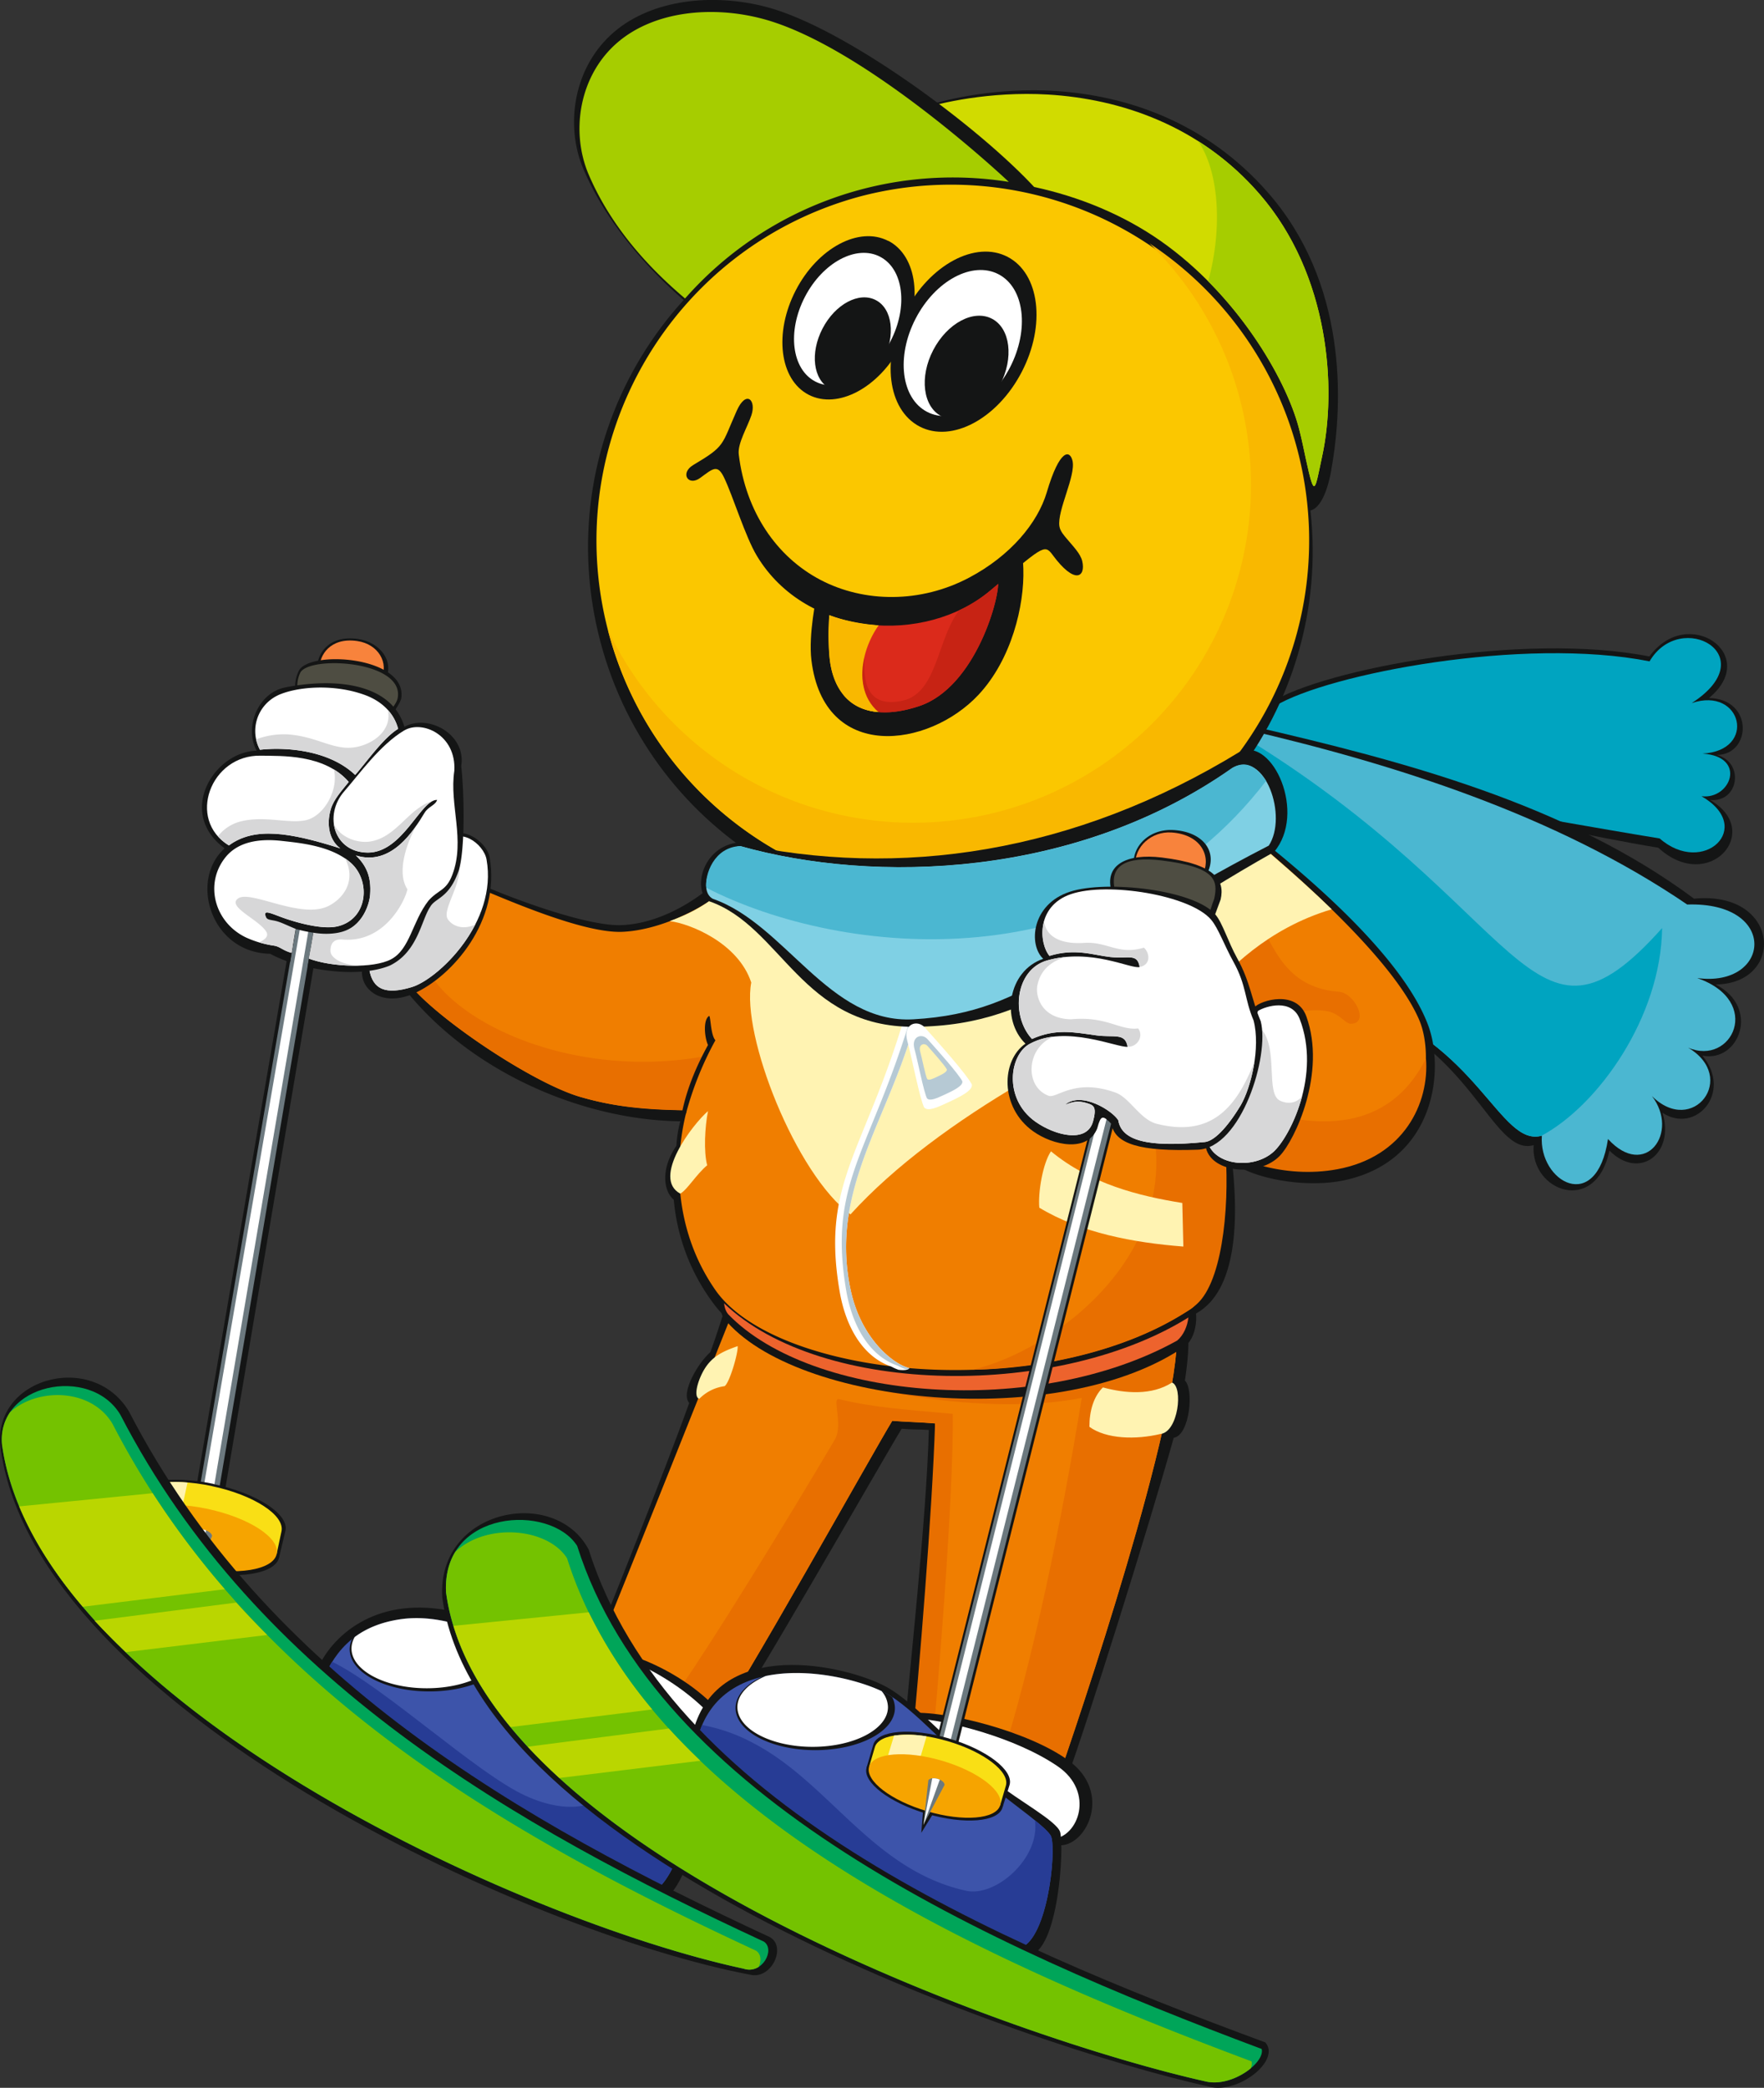
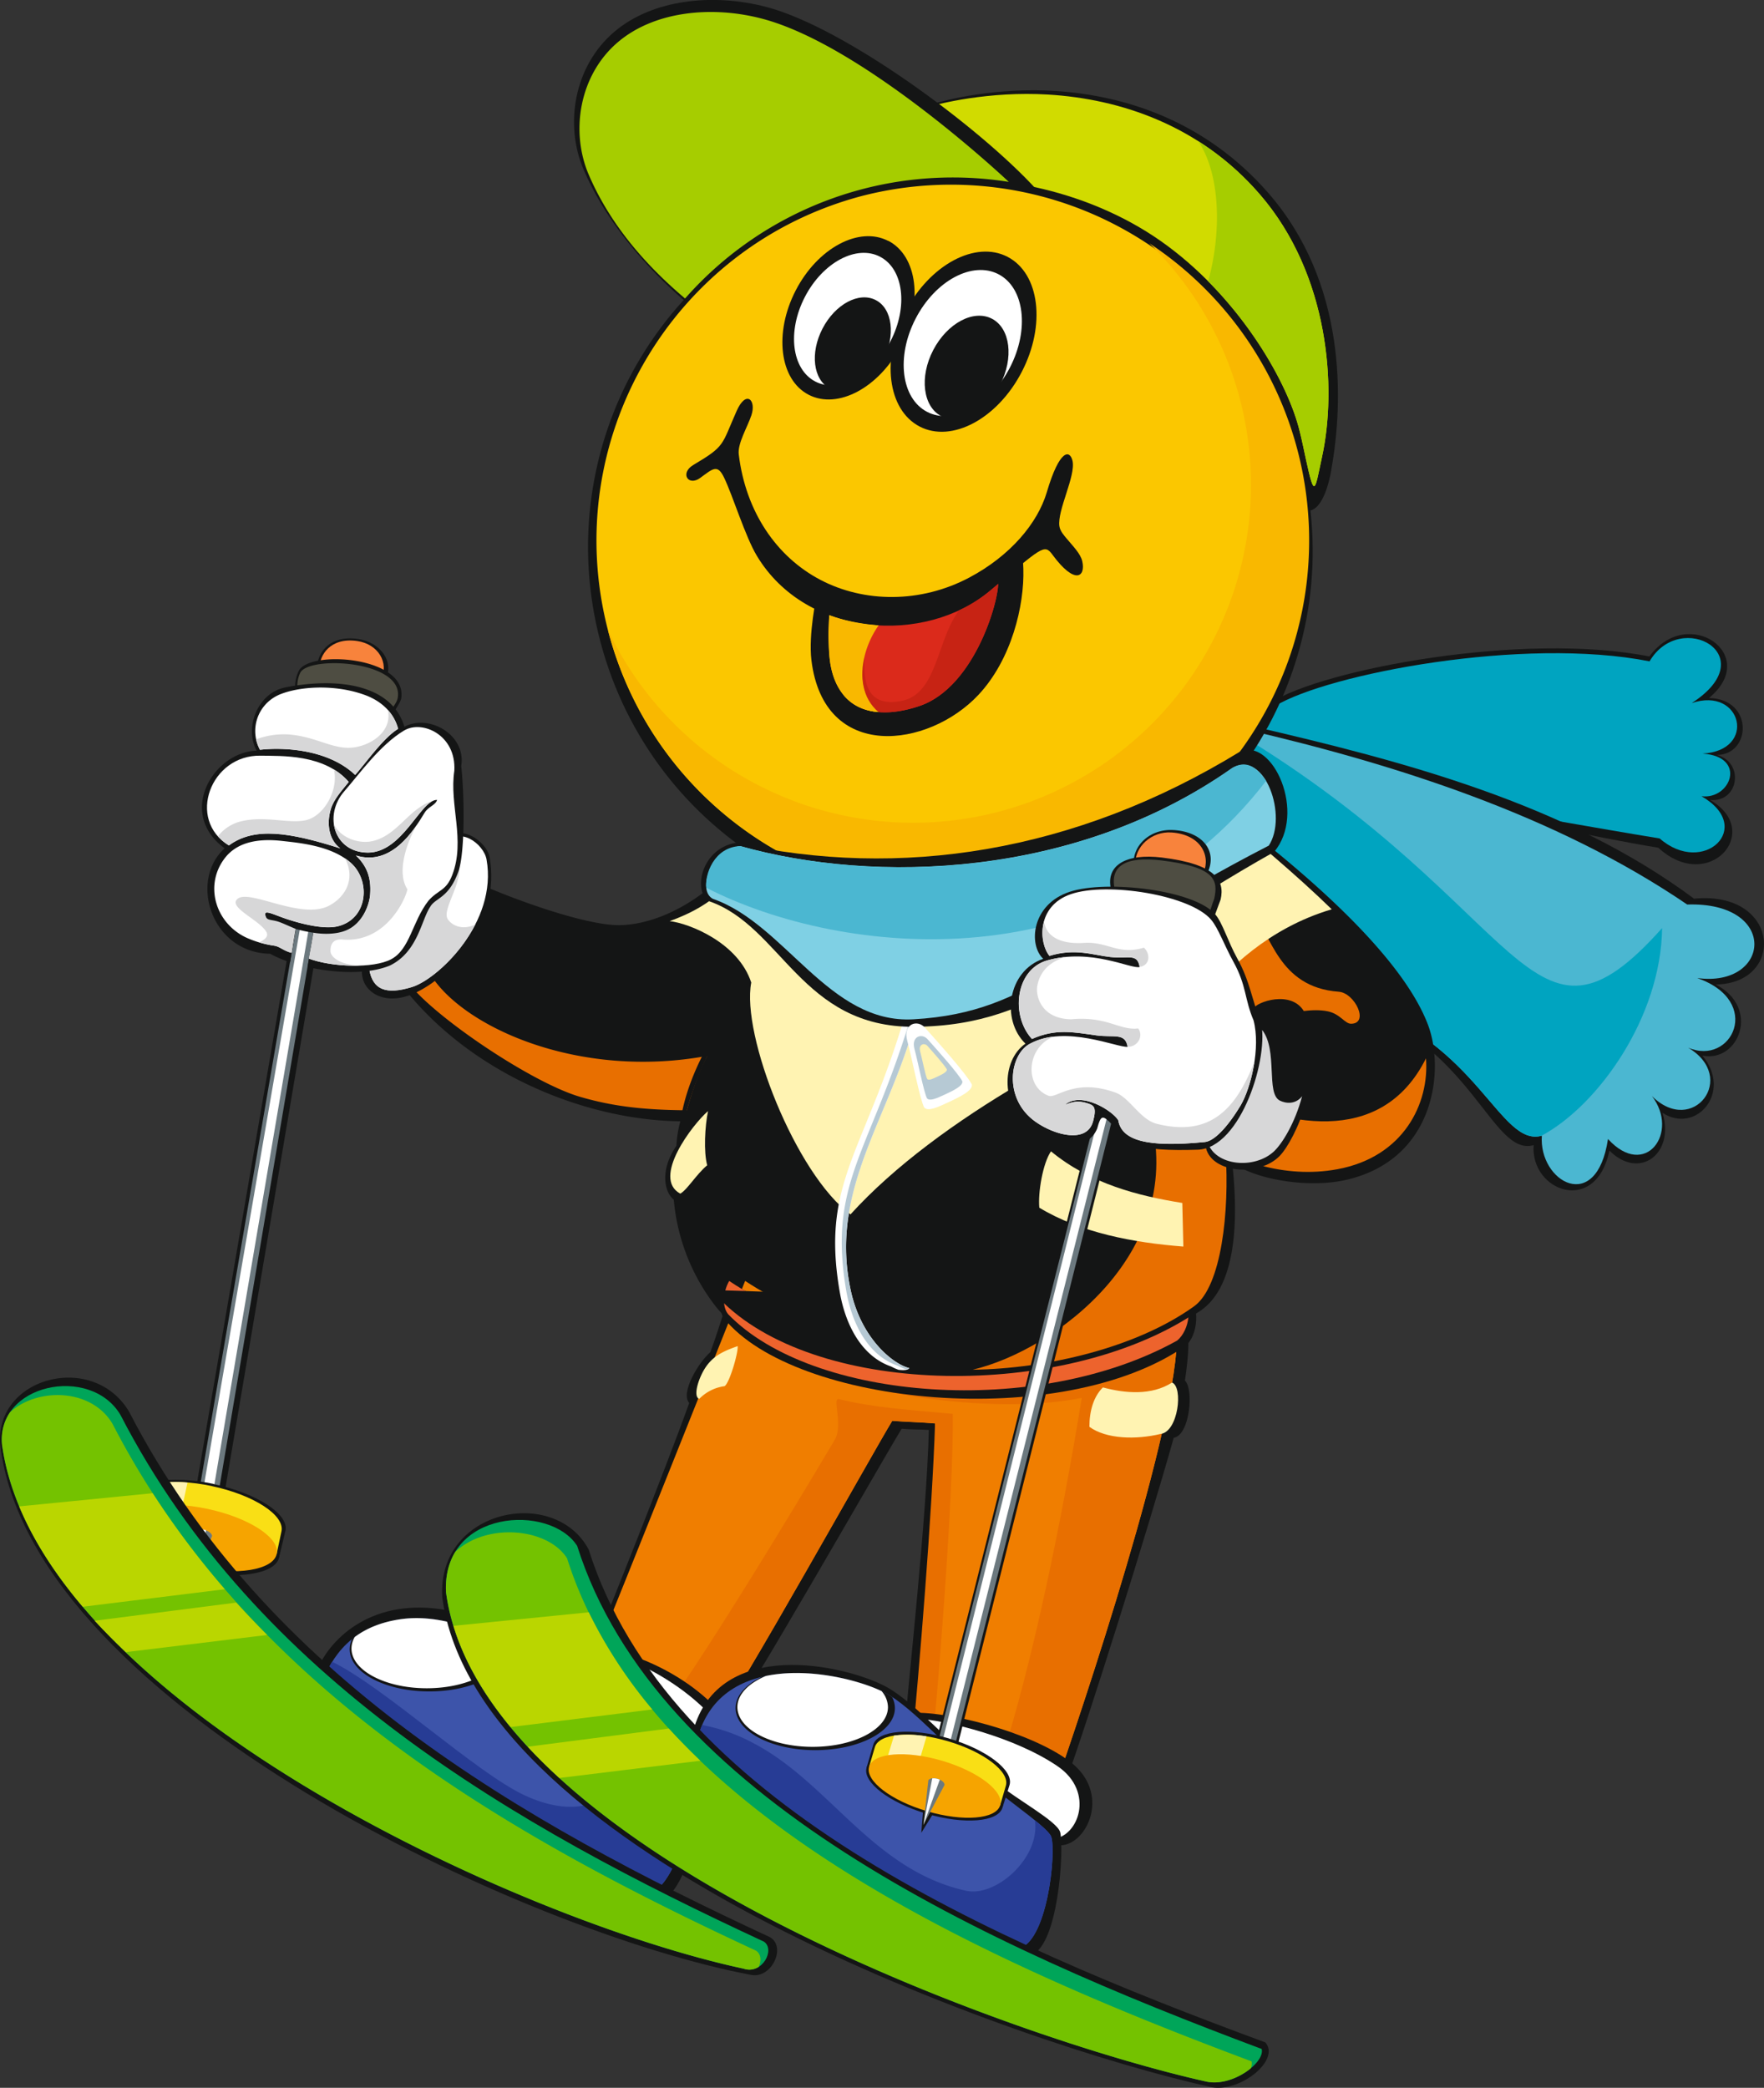
<svg xmlns="http://www.w3.org/2000/svg" id="Слой_1" data-name="Слой 1" viewBox="0 0 771.47 913.02">
  <rect x="0" y="0" width="771.47" height="913.02" fill="#333333" stroke="none" />
  <defs>
    <style>.cls-1{fill:#141515;}.cls-1,.cls-10,.cls-11,.cls-12,.cls-13,.cls-14,.cls-15,.cls-16,.cls-17,.cls-18,.cls-19,.cls-2,.cls-20,.cls-21,.cls-22,.cls-23,.cls-24,.cls-25,.cls-26,.cls-27,.cls-3,.cls-4,.cls-5,.cls-6,.cls-7,.cls-8,.cls-9{fill-rule:evenodd;}.cls-2{fill:#f8833c;}.cls-3{fill:#00a4c0;}.cls-4{fill:#4bb7d1;}.cls-5{fill:#d1db00;}.cls-6{fill:#a6cd00;}.cls-7{fill:#fbc700;}.cls-8{fill:#db2a1b;}.cls-9{fill:#fff;}.cls-10{fill:#f9b800;}.cls-11{fill:#c72314;}.cls-12{fill:#f07e00;}.cls-13{fill:#e86f00;}.cls-14{fill:#ed632d;}.cls-15{fill:#fff3b2;}.cls-16{fill:#d7d7d8;}.cls-17{fill:#6c797f;}.cls-18{fill:#f9df15;}.cls-19{fill:#f6a400;}.cls-20{fill:#3d54aa;}.cls-21{fill:#273c95;}.cls-22{fill:#b6c9d4;}.cls-23{fill:#7fd0e4;}.cls-24{fill:#4e4d42;}.cls-25{fill:#00a559;}.cls-26{fill:#74c200;}.cls-27{fill:#bad600;}</style>
  </defs>
  <title>маскот</title>
  <path class="cls-1" d="M90.75,660.71c18.83,4,32.86,13.07,31.33,20.33s-18,9.92-36.87,6-32.85-13.07-31.33-20.33,18-9.92,36.87-6" />
  <path class="cls-1" d="M138.81,291.68c-.19-4.78,4.14-14.23,17.91-12.23,9.23,1.35,16.52,9.8,11.38,19-8.61-4.4-20-6.55-29.29-6.73" />
  <path class="cls-2" d="M139.86,291.74c-.18-4.79,4.31-13.18,16.41-11.4,9.24,1.36,14,9.63,10.34,16.8-8.61-4.4-17.44-5.22-26.75-5.4" />
  <path class="cls-1" d="M129.13,301.74a15.85,15.85,0,0,1,1.46-8.2c4.27-9.48,47.95-6.54,44.87,12-.66,2.23-2.29,4.13-3.68,6.8-9.74-11.45-30.39-12.13-42.65-10.59" />
  <path class="cls-1" d="M137.75,734.8c.42-8.18,13.46-29.72,41.35-31.63,25-1.71,44.5,12.2,68.86,21.25,20.21,14.16,43.3,30.81,63.51,45-4.93,22.17-9.85,62.76-27.39,63.86C222.71,801.39,174.92,770,137.75,734.8" />
  <path class="cls-1" d="M322.47,556.94c-4.23,10.61-7.31,22.11-11.79,34.36-5.16,4.48-13.22,17.78-9.26,22.24-10.8,30.13-34.7,89.7-44.23,113.11,18.6,9.14,40.09,20.75,58.68,29.89,10-12.46,70.54-118.87,78.46-131.73,5.54.46,6,.19,11.89.52-1.05,39.71-8.56,105.43-11.52,141.29,24.79,4.5,46.69,7.9,71.47,12.4,9.16-24.92,36-110.51,47.15-150.25,7.17-1.21,8.8-21.57,4.89-25,1.68-11.23,2.4-20.81-.07-28.07-65.56,18.14-140.95,17.1-195.67-18.74" />
  <path class="cls-1" d="M555.73,307.27c22.85-14.63,110.42-31.13,165.61-20.18,16.71-23,48.95-.71,26.07,18.16,19.84.46,18.43,25.07,3.29,24.88,12.31,3.05,9.9,20.92-2.83,19.71,23.68,13.63-.51,41.22-22.63,20.88-29.76-4.87-65.42-13.31-91.88-17.43-30.48-11.4-53-19.32-80.6-25-15.38.29-10.85-17.25,3-21.06" />
  <path class="cls-3" d="M557.67,308.74c23-14,108.56-30.47,163.75-19.52,13.59-23.13,50.56-2.51,18.45,18.25,21.94-7.45,28.73,20.84,4.71,22.09,19.65,1.3,12.32,20.25-.45,18.64,23.68,13.64.82,35.21-18.29,18.47-29.76-4.86-60.51-10.61-87-14.72-30.48-11.4-58.49-18-86.1-23.62-15.4.29-8.91-15.78,4.9-19.59" />
  <path class="cls-1" d="M519.57,351.48l23.62-32.7c.47.06,4-1.28,4.47-1.21C613,332.71,685,351.38,740.86,393c37.87-3.65,40.1,37.19,9.46,37.53,19.72,10.06,10.24,34.3-5.8,31.11,13.41,16.13-2.93,34.57-17.44,25,5.51,18-10.2,29.61-23.2,16.53-6,28.57-34.66,17.74-33.16-2.38-18.37,5.21-26.81-44.38-81-61.48-26.7-31.23-43.49-56.65-70.19-87.88" />
  <path class="cls-4" d="M519.57,351.48l23.62-32.7,1.39.2c65.29,15.15,135.93,37.49,193.3,76.58,40.27-1.32,36.61,36.49,4.4,32.16,29,10.15,15.1,38.7-4,30.43,22,13,2.09,39-15.82,21.17,12.21,15.94-2.91,36.68-19.22,18.78-5,33.36-30.41,18.67-28.92-1.45-18.37,5.2-27.73-40.88-81.87-58-26.71-31.23-46.15-56-72.85-87.19" />
  <path class="cls-3" d="M519.57,351.48l22.13-30.62c127,76.8,127,150.29,185.21,85-.49,39-28,77.6-52.79,90.84-18.25,4.87-27.73-41-81.7-58-26.71-31.23-46.15-56-72.85-87.19" />
  <path class="cls-1" d="M320.76,378c-8.72,10.69-28.11,25.68-48.86,26.57-16,.69-53.27-13.53-66.57-20-6.91,19.86-14.87,34.23-30.82,44.72,29,39,79.89,60.54,123,61.07a52.64,52.64,0,0,0-1.69,10.71c-7.24,10.52-5.4,20.13-1.15,23.56a88.62,88.62,0,0,0,18.2,46.51c28.63,37,145.74,45.19,210.84,2.9,20.08-11.9,16.77-50.66,15.16-65.94,7.9,7,32,11.93,49.79,7.89,39-8.85,43.41-48.31,35.72-68.2-12.23-31.64-57.64-70-93.3-96.28-41.22,25.58-84.47,51-125.69,76.55-13.37-5.95-81.82-51.9-84.59-50.06" />
  <path class="cls-1" d="M582.21,205.49c5.42-29.86,6.84-82-27.82-121.42-26.8-30.49-60.95-42.15-92.54-44.27-25.46-1.7-48,3.64-55.18,6.08C390.58,51.36,396.41,69.69,393,82.34c39.32-6.78,79.42,4.75,112.3,28.46,33.08,23.85,48.53,70.76,54.5,93.33,6.56,24.85,18,25.94,22.46,1.36" />
  <path class="cls-5" d="M578.23,199.52c6.41-29.63,3.26-79.3-27.36-114.63-26.11-30.13-61-41.65-92.54-43.54-25.42-1.53-48,3.81-55.15,6.25-16.08,5.45-8.76,20.22-12.27,32.64,39.29-6.87,84.21,2.26,116.91,25.29,32.91,23.19,54.38,59.55,60.21,81.61,1.32,5,2.22,9.66,3.09,13.64,3.88,17.76,3.83,13.94,7.11-1.26" />
  <path class="cls-6" d="M578.23,199.52c6.41-29.63,3.26-79.3-27.36-114.63A121.67,121.67,0,0,0,524,61.7c9.52,14,10.48,39.16,4.39,61.31,21.27,21.46,35.15,47.07,39.65,64.13,1.32,5,2.22,9.66,3.09,13.64,3.88,17.76,3.83,13.95,7.11-1.26" />
  <path class="cls-1" d="M335,3c-23-6-49.48-3.42-66.36,10.92-17.64,15-21.85,40.59-13.39,60.29,11.77,27.39,33.51,48.37,45.43,58.45,20.39-23.06,52.48-39.38,80.1-47s50.21-6.22,72.58-2.72C428.18,55.36,369.2,11.89,335,3" />
  <path class="cls-1" d="M374.76,85.33C290.22,107.68,240,195.11,262.57,280.6S372,417.28,456.51,394.92,591.28,285.15,568.7,199.65,459.29,63,374.76,85.33" />
  <path class="cls-7" d="M376.92,85.71c-83.21,22-132.84,107.33-110.85,190.6S373.34,409.24,456.54,387.23A155.93,155.93,0,0,0,376.92,85.71" />
  <path class="cls-8" d="M385.2,271.66a42.58,42.58,0,0,0-7.78,17.27c-1.81,8.45,1.14,26.3,14.73,23.64,9.64-1.88,33.73-13.37,33.73-13.37l15.94-48.26L423.91,258Z" />
  <path class="cls-1" d="M436.46,253.75c1.2,6.47-9.55,46.73-34.49,55.05s-39.25-3-39.42-25.89,1.11-20.35,1.11-20.35l-6.51-2s-3.67,16.78-2.28,28.17c5.44,44.67,51.18,38.44,73,15.18,14.53-15.48,20.18-39.16,19.68-55.19-.78-24.68-11.12,5.06-11.12,5.06" />
  <path class="cls-1" d="M457.79,215.33c-4,13.4-15.83,27.67-33.87,37.24-21.28,11.29-46,11.06-65.14,1s-32.64-29.69-35.69-54.84c-.58-4.81,3.73-11.78,5.53-17.14,2.24-6.67-2.31-11.22-6.44-1.91-6.71,15.09-4.81,15.27-18.94,23.64-6,3.54-2.29,9.54,3,5.67,5.6-4.1,7.55-6.15,10.44-.1,3.85,8,9.27,25.8,14.33,34.19,21.67,36,73.74,38.94,101.94,15.3,22.7-19,23.72-20.72,27.3-15.84,9.88,13.46,14.65,9.75,13.06,2.87-.76-3.29-4-6.5-6.65-9.69-1.3-1.54-3-3.4-3.35-5.6-1-6.93,7.24-22,5.74-28.6-1.1-4.78-5.57-5.46-11.26,13.79" />
  <path class="cls-1" d="M440.65,112.32c-14-7.29-34,3.41-44.67,23.9s-7.85,43,6.21,50.31,34.05-3.41,44.67-23.9,7.84-43-6.21-50.31" />
  <path class="cls-9" d="M436.69,119.93c-11.4-5.91-27.62,2.76-36.24,19.38s-6.35,34.89,5,40.8,27.62-2.75,36.23-19.38,6.37-34.88-5-40.8" />
  <path class="cls-1" d="M433.81,139.38c-8.09-4.2-19.57,2-25.68,13.73s-4.5,24.73,3.57,28.91,19.57-2,25.67-13.73,4.51-24.72-3.56-28.91" />
  <path class="cls-1" d="M388.46,105.36C375.72,98.75,357.58,108.45,348,127s-7.11,39,5.63,45.62,30.89-3.09,40.52-21.67,7.1-39-5.64-45.63" />
  <path class="cls-9" d="M384.87,112.26c-10.33-5.36-25.05,2.51-32.86,17.59s-5.77,31.63,4.56,37,25.05-2.51,32.86-17.58,5.78-31.64-4.56-37" />
  <path class="cls-1" d="M383,131.23c-7.32-3.79-17.74,1.78-23.28,12.46s-4.09,22.42,3.23,26.23,17.76-1.78,23.29-12.46S390.34,135,383,131.23" />
  <path class="cls-6" d="M441.16,79.51S378.22,20,333.34,8.18C311.4,2.4,286.18,4.8,270.12,18.53c-16.77,14.35-20.74,38.94-12.63,57.88,11.27,26.32,30.73,44.45,42.11,54.13a156,156,0,0,1,141.56-51Z" />
  <path class="cls-10" d="M265.86,275.47l.21.84A155.84,155.84,0,1,0,502.71,106.42,147.78,147.78,0,1,1,265.86,275.47" />
  <path class="cls-10" d="M384.26,273.51c-7.33,10.19-11.46,28.1-.07,37.88-15.17-1.17-20.45-13.18-21.41-24.14A94.7,94.7,0,0,1,362.7,269s8.11,3.46,21.56,4.47" />
  <path class="cls-11" d="M377.93,286.76c-.18.7-.36,1.42-.52,2.16-1.38,6.46,0,18.35,6.78,22.47,5.11.46,11.06-.35,17.79-2.6,23.35-7.78,34.26-43.58,34.56-53.42l-3.59,3a61.4,61.4,0,0,1-13.49,8.52c-9.78,13-9.55,36.27-24.83,39.54-17.34,3.71-16.92-11.55-16.49-19.6Z" />
  <path class="cls-10" d="M378.14,286.87c-2.17,8.74-1.22,18.28,6.05,24.53-7-.54-11.85-3.37-15.19-7.34-1.68-9.31.16-21.63,9.14-17.2Z" />
  <path class="cls-12" d="M325.88,560.16C309.1,602.31,274.92,688,259,727c18.59,9.14,35,17.8,53.58,26.94,10-12.46,69.71-119.71,77.63-132.57,5.53.46,12.05.57,18.69,1.13,2.25,40.4-6.89,107.52-10.44,144.27,24.78,4.49,40.07,4.92,64.85,9.42C479,730.76,520.9,603,514,576.57,448.45,594.71,380.59,596,325.88,560.16" />
  <path class="cls-13" d="M437.11,772.1c8.58,1.15,17.26,2.4,26.25,4C479,730.77,520.89,602.94,514,576.58c-86.08,23.8-114-3.09-181.63,9.14,22.29,21.78,98.13,34.23,140.73,25.59-8.32,51.29-21.47,116.51-36,160.79" />
  <path class="cls-13" d="M293.21,744.18c6.63,3.36,13.17,6.63,19.41,9.71,10-12.47,69.71-119.71,77.62-132.57,5.54.46,12.06.56,18.7,1.13C407.7,661.28,402.05,730,398.5,766.72c2.93.53,5.84,1,8.73,1.49,2.38-21.55,10-114.68,9.44-149.92-20.36-1.85-34.36-2.7-49.76-6.43-3.22-.83,2,11.24-1.81,17.7-16.43,27.93-56.1,93.21-71.89,114.62" />
  <path class="cls-1" d="M318.91,560.18c-2.6,4.5-5.16,12.86-2.3,16.32,30.89,38.36,147.88,49.73,201.94,12,5.7-4.74,6-17.93,1.54-20.56-36.4,11.49-138.5,34.57-201.18-7.77" />
  <path class="cls-14" d="M318.91,560.18c-2.6,4.5-3.31,11.11-.44,14.56,36.71,38,135.08,45.59,196.35,11.51,5.69-4.73,6.67-16.06,2.26-18.69-36.41,11.49-135.49,35-198.17-7.38" />
  <path class="cls-1" d="M312.89,564.17q104.75,3.48,209.48,7c.23,1.1-1.37,3-1.15,4.05-56.75,36.52-161.69,35.83-204.54-5.24-1.25-1.52-2.55-4.29-3.79-5.81" />
-   <path class="cls-12" d="M321.05,384.05c-3.65,7.67-28.11,22.56-48.86,23.45-16,.69-46.45-12.29-60.63-18.18-6.91,19.86-15.44,31.9-31.41,42.39,12.91,15.06,53.16,42,73.68,48,12.92,3.73,24.85,5.38,46.52,5.84-5.23,20-6.45,51.38,12.54,78.63,26.78,38.39,142.56,50.72,207.66,8.43,9.38-6.1,17.35-32.77,15.46-68.67a80.45,80.45,0,0,0,48.53,6.23c39.22-7.27,43.44-47.11,36.1-64.22-11.47-26.76-55.39-66-91.65-94.62L405.35,428.07c-13.36-5.95-81.53-45.87-84.3-44" />
  <path class="cls-13" d="M425.38,599c32.37-.42,71.68-9.63,96.86-27.75,12.06-8.68,15.47-41.77,13.77-67.34-6.65-5.48-12.55-15.46-25.44-21.82q-3.94,2.33-7.9,4.64c17.07,60.69-41.43,103.87-77.29,112.27" />
  <path class="cls-13" d="M188.08,425.86a86.56,86.56,0,0,1-7.93,5.84c12.91,15.07,53.15,42.05,73.68,48,12.91,3.73,25.79,5.7,46.53,5.84,2.14-7.53,5.13-16.6,8.93-23.79-56.75,10.49-107.43-13-121.21-35.89" />
  <path class="cls-1" d="M195,368.08c-1.55,17.22-25.8,49.55-36.73,56.83-.08,8.7,9.62,15.4,22.85,9.51,16.7-7.46,38-31.87,33-59.56-1.22-6.81-13.42-15.65-19.14-6.78" />
  <path class="cls-13" d="M526,497.83c12.91,9.41,35.44,17.81,58.85,13.5,29.08-5.37,40.33-28.83,38.79-48.49-19.8,39.62-63.32,29-92.77,14.31-27.13-13.78-20.26,5-4.87,20.68" />
  <path class="cls-13" d="M507.9,412.83c3.57,3.25,15.41,35,22.69,35.43,18.07.53,37.09-8.63,50.07-6,5.48,1.12,7.49,5.45,10.23,5.44,8.09-.09,1.64-13.48-5.39-14-26.88-1.93-29.49-26.08-37.63-33.52-37.94-34.72-56-11.76-40,12.61" />
  <path class="cls-1" d="M548.55,440.58c-3.93,17.19-17.19,44.36-21.11,61.55,2.81,11.06,23.39,12.53,32.26,3.33,6.68-6.94,20.49-36.43,11.61-61-4.25-11.73-19.89-7.09-22.76-3.92" />
  <path class="cls-15" d="M297.52,522c3.11-1.76,7-8.45,11.77-12.41-1.61-5.86-1-17.09.36-23.7-6.8,5.86-24.73,29.36-12.13,36.11" />
  <path class="cls-15" d="M459.64,503.49c-3.57,5.19-5.73,18.06-5.11,24.65,18.22,11,41,15.28,63,17-.15-6.35-.31-12.72-.46-19.07-19.13-3.06-40.15-8.34-57.41-22.56" />
  <path class="cls-15" d="M293,402.84c8.52,1,29.85,9.43,35.55,26.84-4.4,23,19.42,83.65,43.39,101.41,38.4-42.37,108.67-78.88,155.93-96.34,8.79-10.17,26.32-28.74,54.55-37.1-15-14.65-35.32-31.8-53.42-46.32L522,355l-116.67,73c-27.57-12.25-56.72-31.76-84.29-44-9,10.88-19.92,15.82-28.07,18.79" />
  <path class="cls-9" d="M194.76,369.63c-1.56,17.22-22.39,46.75-33.31,54,1.45,9.19,7.32,11.48,18.7,8s37.59-28.12,32.63-55.8c-1.22-6.81-12.31-15.15-18-6.28" />
  <path class="cls-16" d="M192.57,378.93c-5.93,17-22,38.64-31.12,44.74,1.46,9.19,7.31,11.48,18.7,8,7.14-2.16,20.27-12.82,27.71-27.37-4.68,2.27-9.45,1.19-11.91-2.14-3.45-4.64,8.8-18.18,3.82-27.66-2.35,1.39-4.75,2.86-7.2,4.39" />
-   <path class="cls-9" d="M550.12,442.16c-3.93,17.2-18,40.4-21.86,57.6,3.23,10,20.12,11.76,28.76,3.88,7.12-6.49,20.8-33.62,11.4-58-3.5-9.06-14.78-5.72-18.3-3.52" />
  <path class="cls-16" d="M544.34,459.1c-5.71,13.76-13.35,28.68-16.09,40.66,3.25,10,20.12,11.76,28.77,3.88,3.78-3.45,9.4-12.7,12.45-24.26-2.92,3.74-7.2,3.19-9.73,1.93-6.21-3.09-.78-22.07-7.75-30.89-2.4,2.39-5,5.44-7.65,8.68" />
  <path class="cls-15" d="M482.35,606.73c-4.07,4-5.91,10.26-5.91,17.24,7.4,5.39,20.4,5.7,31.14,3.11,7.7-.87,10-20.55,5-22.47-8.93,5.74-20.55,4.74-30.27,2.12" />
  <path class="cls-15" d="M305.82,611.73a19.08,19.08,0,0,1,11.06-5.54c2.12-1.27,6-14.48,5.73-17.51-7.39,2.6-12.66,5.08-16.26,13.44-1.94,4.5-2.58,9-.53,9.61" />
  <polygon class="cls-1" points="145.99 300.23 84.69 657.01 87.96 666.03 97.2 658.94 159.56 290.49 145.99 300.23" />
  <polygon class="cls-17" points="147.53 300.34 86.23 657.13 87.96 666.03 94.66 658.17 156.39 293.45 147.53 300.34" />
  <polygon class="cls-9" points="131.33 405.25 88.17 655.48 92.85 654.49 135.55 403.14 131.33 405.25" />
  <path class="cls-1" d="M250.44,719.46c36.63.55,68.43,27,71.42,41.61-5.15,6.54-6.28,9-11.43,15.55l-54.22-35.91c.62-6-6.39-15.19-5.77-21.25" />
  <path class="cls-9" d="M250.44,719.46c35,4.06,65.78,30.58,68.74,44.29-5.16,6.53-3.6,6.33-8.75,12.87l-54.22-35.91c.62-6-6.39-15.19-5.77-21.25" />
  <path class="cls-1" d="M93.41,649c18.89,4,33,13.12,31.43,20.4L122.07,681,54.28,665.17l2.15-10.23c1.54-7.28,18.09-10,37-6" />
  <path class="cls-18" d="M92.65,649.9c18.3,3.86,31.94,12.71,30.45,19.76L121,679.57l-66.28-14,2.09-9.91c1.48-7.06,17.53-9.65,35.83-5.79" />
  <path class="cls-15" d="M65.87,649.21A53.5,53.5,0,0,1,82,648.34l-2.13,9.91-16.16.89Z" />
  <path class="cls-19" d="M90.56,659.81c18.31,3.86,31.94,12.71,30.45,19.76s-17.52,9.65-35.82,5.79-31.94-12.7-30.46-19.75,17.53-9.66,35.83-5.8" />
  <path class="cls-17" d="M84.55,670l-.71,22.28,8.91-20.54c-.11-2.38-6.26-4.23-8.2-1.74" />
  <path class="cls-9" d="M90.15,669.25a7,7,0,0,0-3.79-.35l-2.52,23.32Z" />
  <path class="cls-1" d="M397.85,749.17c14.54-1.41,52.07,7.76,69.83,21,18.41,13.68,8,36.11-3.51,36.81-21.1-17.6-45.22-40.16-66.32-57.77" />
  <path class="cls-9" d="M399.91,751.44c15,.92,44.43,8.52,62.68,21,16.35,11.2,9.11,31.08-2.41,31.79-21.1-17.61-39.17-35.22-60.27-52.83" />
  <path class="cls-1" d="M303.13,757.11c11.13-41.58,66.65-29.06,84.5-19.42,12.49,6.74,30.07,27,48.42,42.12,8.67,7.15,26.3,16.65,27.6,21.4,1.84,6.68-.73,52.55-13.93,54-58.85-27.76-109.83-61.2-146.59-98.13" />
  <path class="cls-20" d="M305,760.5c10.42-40.24,64-29.46,81.82-20.34,12.65,6.46,29.81,27,48.15,42.11,8.68,7.14,23.45,17.3,24.75,20.91,2.36,6.52-1.73,47.48-14.92,49-58.86-27.76-103-54.72-139.8-91.65" />
  <path class="cls-1" d="M333.05,733.36c19.4-4.76,43,1.31,53.76,6.8,1.08.56,2.2,1.22,3.36,2a10.54,10.54,0,0,1,1.21,4.8c0,10.16-15.6,18.41-34.85,18.41s-34.83-8.25-34.83-18.41c0-5.37,4.37-10.21,11.35-13.57" />
  <path class="cls-9" d="M335.07,732.9c18.26-3.74,39.64,1.53,50.47,6.64a10.92,10.92,0,0,1,2.8,7c0,9.6-14.74,17.38-32.93,17.38s-32.92-7.78-32.92-17.38c0-5.55,4.92-10.48,12.58-13.67" />
  <polygon class="cls-1" points="505.69 378.68 409.13 762.74 404.25 785.05 402.92 801.53 411.16 788.2 418.1 766.11 515.09 379.96 505.69 378.68" />
  <path class="cls-21" d="M305,760.5a42.91,42.91,0,0,1,2.08-6.11,76.38,76.38,0,0,1,22.56,8c33.17,17.35,52,55.41,92.84,64.46,13.15,2.9,32.59-14.48,30.11-30.79,3.76,3,6.6,5.65,7.13,7.14,2.36,6.52-1.73,47.48-14.92,49-58.86-27.76-103-54.72-139.8-91.65" />
  <polygon class="cls-17" points="506.47 379.26 409.91 763.33 407.69 787.4 416.93 766.12 513.92 379.97 506.47 379.26" />
  <polygon class="cls-9" points="480.87 486.36 411.96 762.29 415.55 761.76 484.47 487.29 480.87 486.36" />
  <path class="cls-1" d="M412.08,770.28c16.41,4.83,28.21,13.87,26.35,20.2s-16.66,7.54-33.09,2.72S377.13,779.32,379,773s16.67-7.54,33.09-2.72" />
  <path class="cls-1" d="M415.09,760.3c16.47,4.85,28.3,13.92,26.44,20.27l-3,9.57L379,773l2.91-10c1.86-6.36,16.72-7.57,33.2-2.73" />
  <path class="cls-18" d="M414.5,761.44c15.83,4.66,27.21,13.37,25.41,19.48l-2.51,8.57-57.3-16.86,2.51-8.57c1.79-6.09,16.07-7.27,31.89-2.62" />
  <path class="cls-15" d="M391,759a47.41,47.41,0,0,1,14.23.34l-2.55,8.57-14.28-.32Z" />
  <path class="cls-19" d="M412,770c15.82,4.66,27.19,13.38,25.41,19.47s-16.07,7.28-31.9,2.62-27.2-13.37-25.41-19.47,16.08-7.27,31.9-2.62" />
  <path class="cls-9" d="M392.76,599c2.48.36,4.48.18,4.9-.73-7-1.65-21-12.8-25.59-33.92-10.61-49.08,22.94-81,31.8-133.94-1.95-.31-2-1.18-4.1-.66-19,73.06-41.32,83.91-32.56,135,2.52,14.82,9.69,28.44,22.59,32.87a20.51,20.51,0,0,0,3,1.35" />
  <path class="cls-22" d="M397.18,598.77a1.14,1.14,0,0,0,.47-.48c-7-1.66-21-12.8-25.57-33.92-10.62-49.09,22.92-81,31.78-133.93a6.09,6.09,0,0,1-1.38-.4c-19,72.45-41.1,83.41-32.39,134.36,2.54,14.82,9.69,28.45,22.61,32.87a19,19,0,0,0,2.95,1.34c.53.08,1.05.13,1.53.16" />
  <path class="cls-1" d="M321.81,368.57c-15.58,2.7-18.73,21.78-11.63,25.57,31.71,11,40.37,55.25,89.7,54.89,57-.42,77.93-31.84,157.31-76.44,14.3-16.93-.44-49.88-14.71-44-72.59,44.53-149.27,55.93-220.67,40" />
  <path class="cls-23" d="M323.74,370c-12.67,1.63-19.05,19.28-12,23.06,31.72,11,50.75,54.82,87.73,52.7,53.29-3,68.05-31,155.41-75.95,8.37-12.66-1.45-41.54-15.56-34.17-68.7,48.43-156.87,50.89-215.62,34.36" />
  <path class="cls-4" d="M323.74,370c-11.58.44-15.6,12.7-14.84,18.24,59.42,30.46,176.24,42.54,244.84-46.77-4.65-6.65-9-9-14.87-5.64-68.7,48.43-156.38,50.7-215.13,34.17" />
  <path class="cls-1" d="M495.81,378.07c-.51-8.41,7.18-15.6,17.2-15.09,13,.65,20,9.44,14.71,19.49a182.47,182.47,0,0,1-31.91-4.4" />
  <path class="cls-2" d="M496.53,378.51c-.51-8.4,7.25-15,15.73-14.46,12.84.84,17.33,10.08,14.07,17.67-7.93-.17-21.41-1.05-29.8-3.21" />
  <path class="cls-1" d="M483.86,408.05c1-5.69,1.32-12.41,2.28-18.1-3.31-11.64,6.41-16.84,22-14.94,23.68,2.89,27.56,10.07,25.7,18.34-4.44,11.67-8.45,23.84-12.88,35.51l-37.14-20.81" />
  <path class="cls-24" d="M130.12,301.44a13.16,13.16,0,0,1,1.31-7.47c4.77-7.44,46-4.82,42.43,11.61-.66,2.23-1.79,3.09-3.19,5.76-9.73-11.44-28.28-11.44-40.55-9.9" />
  <path class="cls-24" d="M483.86,408.05c1-5.69,3-12.08,4-17.78-3.31-11.64,4.34-15.89,20-14,23.67,2.87,25,8.58,23.15,16.84-4.42,11.68-5.55,24.06-10,35.73l-37.14-20.81" />
  <path class="cls-1" d="M479.92,493.26c1.52-5.63,2.33-5.71,6.18-1.72,1.47,8.81,12.67,12.13,37.74,11.24,19-.67,31.48-41.06,27.52-56.2-4-9.34-4.47-17.08-10.34-27.61-4-7.25-6.35-15.34-9.45-19-9.08-10.87-47.72-15.24-63.67-10-16.8,5.47-18.21,23.22-11.66,29.32-15.52,5.35-18.56,26.6-7.77,37.12-10.53,7.22-11.41,27.79,3.4,38.34,8.63,6.16,23.85,9.44,28.05-1.42" />
  <path class="cls-1" d="M124.86,300.61c-11.93,2.23-18.2,17.38-12.62,27.69-18.62.42-35.16,27.12-14,42.69-15.69,14.16-5.82,45.72,19.93,46.11a49.71,49.71,0,0,0,8.71,3.7l2.48-14.57a55.55,55.55,0,0,0,7.69,1.65l-2.52,15c11.78,2.66,26,3.41,35.88-.59,12.37-5.94,13.81-20,17.76-25.75,2.22-4,8.33-3.61,12.55-16.14,2.7-9.13,2.34-33.16,1-45.41,2.24-13.76-14.26-22.92-24.85-17.16-5.73-19.1-30.2-21.53-52-17.24" />
  <path class="cls-17" d="M406,778.51,403.85,798l9.24-17.43c.08-2.11-5.22-4.16-7.08-2.1" />
  <path class="cls-9" d="M411,778.28a6.21,6.21,0,0,0-3.3-.57l-3.82,20.34Z" />
  <path class="cls-9" d="M478,490.52c1.79-6.53.23-7.14-2.35-8-4.53-1.49-7-.45-9.88.6,7.16-6,20.79,2.6,23.3,6.8,1.47,8.81,12.55,12,37.85,9.5,3.83-.39,9.41-5.68,15.65-16,4.58-7.83,8.79-25.23,5.66-37.21-4-9.33-3-15.14-8.84-25.68-4-7.24-6.57-14.58-9.67-18.27-9.08-10.87-45.56-16.7-61.42-11.22-15.22,5.24-13.9,21.5-9.33,27,11.37-3.48,19.08-.32,26.62.49,8,.87,11.79-1.77,12.81,4.36-3.77,1-21.13-8.38-40.44-2.87-14,4-16.05,24.15-6.65,34.35,10.33-4.58,17.93-3,28-1.6,7.9,1.11,12.75-1.28,13.83,5-4.3.53-26.94-9.71-42.45-1.44-9.28,4.59-12,24.12,2.09,34.16,8.63,6.15,22.54,9.55,25.21,0" />
  <path class="cls-16" d="M466.35,418.5A44.94,44.94,0,0,0,458,420c-14,4-16.05,24.15-6.65,34.35,10.33-4.58,17.93-3,28-1.6,7.9,1.11,12.75-1.28,13.83,5,4.08.22,7.16-4.44,4.6-8-8.12,1-13.77-5.47-29.28-4-13-.17-15.75-10.08-14.82-14.79.88-4.49,3.75-10.07,12.67-12.51m-9.7-15.73c-1.71,5.93-.17,12.26,2.35,15.29,11.37-3.48,19.08-.32,26.62.49,8,.87,11.79-1.77,12.81,4.36,4.89-.83,4.53-6.1,1.83-8.43-11.2,3.36-15.86-2.72-26-2.09C462.86,413.1,457.27,408.93,456.65,402.77ZM478,490.52c1.79-6.53.23-7.14-2.35-8-4.53-1.49-7-.45-9.88.6,7.16-6,20.79,2.6,23.3,6.8,1.47,8.81,12.55,12,37.85,9.5,3.83-.39,9.41-5.68,15.65-16,2.49-4.27,4.89-11.38,6-18.91-7.51,18.68-18,33.31-43,26.86-7-2.07-11.27-10.78-17.22-13.38-18.51-6.89-26.33,2.71-29.85,1.17-10.68-4.1-9.6-21.28,2.38-25.85a28,28,0,0,0-10.2,3c-9.28,4.59-12,24.12,2.09,34.16C461.45,496.66,475.36,500.06,478,490.52Z" />
  <path class="cls-9" d="M176.74,319.45C166.12,325.79,157,338.7,150.61,346c-9.22,10.46-4.61,26.81,10.22,26.87,15.32.07,23.16-23.29,30.34-23.06-.77,2.42-3.78,2.81-5.52,5.68-4.69,7.75-14.53,23.47-30,18.62,4.56,4.38,6.81,9.32,6.23,17.1-.37,5-4.24,15.91-15.38,17.22-4.18.5-6.19,1.6-9.78,2.32-.79,4.69-.8,3.79-1.59,8.48,10.09,3.75,28.14,4.38,35.91.28,8.29-4.39,9.21-16.42,16.3-25.57,4.37-5,7.74-4.17,10.47-11.33,5.81-15.28-1.37-30.63.88-45.53.92-15.65-14-22.35-21.93-17.63" />
  <path class="cls-16" d="M182.64,360.24c-5.38,8-14.29,17.85-27,13.86,4.56,4.39,6.81,9.33,6.23,17.12-.32,4.25-2.92,12.67-10.76,15.75-3.81,1.51-9.13,1.75-14.07.91-.79,4.69-1.13,6.66-1.92,11.34,6,2.24,14.83,3.37,22.64,3-7.91,0-13.14-3.24-13.22-6.25-.1-3.3,1.4-5.44,5.23-5.11,18.36,1.58,27.24-16.58,28.42-21.94-5.33-8.1.71-22.63,4.46-28.73m1.05-1.59-.13.2h0A1.27,1.27,0,0,0,183.69,358.65Zm-37.75,1.14c.69,7,5.92,13,14.88,13.09,13.89.06,21.63-19.1,28.3-22.54-10.39,3.21-15.31,15.16-26.32,17.55C156.22,369.32,147.73,365.65,145.94,359.79Z" />
  <path class="cls-9" d="M128.72,408.57C120,401.24,116.66,404.26,116,400c-.33-2.21,3.72,0,9.25,1.87,7,2.33,16.67,4.66,22.54,3.21,13.25-3.28,14.47-20.06,5.52-27.83-8.57-7.45-22.22-8.62-30-9.5-9.65-1.09-19.09.17-24.72,7.18-9.39,11.71-4.64,28.67,9.16,35.12A44.9,44.9,0,0,0,120,413.58c2.47.4,3.86,2.15,7.51,3.12.53-3,.67-5.08,1.19-8.13" />
  <path class="cls-16" d="M129.34,406.23c-4.17-1.73-6.36-2.86-8.37-3.39-3-.79-4.56-.29-5-2.89-.34-2.21,3.71,0,9.23,1.86,7,2.35,16.69,4.68,22.55,3.22,13.25-3.28,14.47-20.06,5.52-27.83a25,25,0,0,0-2.38-1.83c4.94,9.5-.35,17.31-7.12,20.77-12.08,6.18-34.39-7.25-39.75-3.16-4.7,3.61,9,9.06,12.36,14.36,1.28,2-.29,3.48-3.08,4.77a54.51,54.51,0,0,0,6.68,1.47c2.46.4,3.85,2.16,7.52,3.13.52-3,1.28-7.44,1.8-10.48" />
  <path class="cls-9" d="M148.79,371c-22.25-7.06-37.56-9.48-48.68-1.28-18.62-11.29-8-39.71,13.91-39.25,8.74.18,27.79-.85,38.49,11.5-2.75,3.48-6.56,7.53-7.83,11.89-2,6.68-.71,13.55,4.11,17.14" />
  <path class="cls-16" d="M148.79,371c-22.25-7.06-37.56-9.48-48.68-1.28a21.06,21.06,0,0,1-4.8-4,18.22,18.22,0,0,1,9.94-6.5c10.44-2.6,20.48,1,28.17-.46,8.23-1.57,14.81-13.35,12.59-22.3a27.45,27.45,0,0,1,6.5,5.46c-2.75,3.48-6.56,7.53-7.83,11.89-2,6.68-.71,13.55,4.11,17.14" />
  <path class="cls-9" d="M121.53,304.08a17.27,17.27,0,0,0-7.84,23.81c10.6-1.21,29.9-.17,41.65,11,5.24-6,12.45-16.3,18.78-20.15-1.91-7.29-7.56-12.18-14.19-14.68-13.58-5.11-29.92-3.87-38.4,0" />
  <path class="cls-16" d="M112,323.35a19.2,19.2,0,0,0,1.68,4.54c10.61-1.21,29.9-.17,41.65,11,5.23-6,12.46-16.3,18.78-20.15a19.68,19.68,0,0,0-4.5-8.28c2.07,9.22-7.15,15.61-15.46,16.46-8.8.9-15.94-4.9-28.25-5.76a34.8,34.8,0,0,0-13.9,2.17" />
  <path class="cls-20" d="M140.22,736.24c3.73-6.93,9.62-24.48,35-28.12,22.8-3.29,46.53,10.54,66.6,22.1,20.2,14.15,46.6,22.54,66.8,36.69-6.33,22-11.13,61.42-28.67,62.52-61.37-31.86-102.52-58-139.69-93.19" />
  <path class="cls-21" d="M140.22,736.24c1.24-2.31,2.72-5.77,5.06-9.52,23,11.26,63.19,48.78,84.43,58.53,20,9.2,37.07,5.36,40.38-10.82l30.34,25c-4.39,15.65-10.29,29.33-20.52,30-61.37-31.86-102.52-58-139.69-93.19" />
  <path class="cls-1" d="M154,716.76c4.94-4,11.69-7.28,21.18-8.64,15.83-2.28,32.08,3.68,47.27,11.4a10.52,10.52,0,0,1,.16,1.78c0,10.15-15.6,18.39-34.84,18.39s-34.84-8.24-34.84-18.39a10.36,10.36,0,0,1,1.07-4.54" />
  <path class="cls-9" d="M155.12,715.9c4.82-3.59,11.28-6.52,20.06-7.79,14.65-2.1,29.68,2.85,43.88,9.72a9.54,9.54,0,0,1,.52,3.09c0,9.6-14.75,17.38-32.93,17.38s-32.93-7.78-32.93-17.38a10,10,0,0,1,1.4-5" />
  <path class="cls-1" d="M310.14,444.27c.71.29.6,8.24,2.73,10.66a144.33,144.33,0,0,0-12.93,32.24l-2.14,1.92c1.86-11.4,6.56-22.56,11.84-32.08-1.6-3.5-2.17-11.13.5-12.74" />
  <path class="cls-9" d="M396.78,455.16c1.76,6.21,5.6,26,7.43,29.21,1.78,1.77,5.74-.1,10.56-2.34,5-2.33,10.77-5.1,10.26-7.79-2.38-4.57-14.65-18.28-20.43-24.74-3.27-3.85-9.88-1.91-7.82,5.66" />
  <path class="cls-22" d="M399.93,458.71c1.3,4.61,4.15,19.26,5.51,21.65,1.31,1.31,4.26-.08,7.83-1.73s8-3.78,7.6-5.77c-1.77-3.39-10.85-13.55-15.15-18.33-2.41-2.85-7.31-1.42-5.79,4.18" />
  <path class="cls-15" d="M402.42,459.8c.73,2.57,2.32,10.74,3.08,12.08.73.73,2.36-.05,4.36-1s4.45-2.1,4.24-3.21c-1-1.89-6.06-7.55-8.44-10.23-1.35-1.59-4.09-.78-3.24,2.34" />
  <path class="cls-1" d="M193.38,698.28C208.4,811.7,447.11,894.41,529,912.57c12.46,3.21,31.25-11.42,24.41-19.38-121.52-44.86-261.11-105.54-296-215.63-14.91-27.86-66.11-17.62-64,20.72" />
  <path class="cls-25" d="M195.06,696.25c15,113.42,250.75,195.93,332.61,214.08,11.32,2.39,25.6-8.29,24.12-14.28-121.21-45.38-264.44-109.91-299.37-220-11.8-18.58-59.09-16.09-57.36,20.2" />
  <path class="cls-26" d="M195.06,696.25c15,113.42,250.75,195.93,332.61,214.08,6.69,1.41,14.41-1.74,19.31-5.79a4.9,4.9,0,0,0,.38-3.07C426.15,856.08,282.93,791.56,248,681.46c-8.44-13.27-35-15.78-48.85-2.86-2.84,4.62-4.42,10.48-4.08,17.65" />
  <path class="cls-1" d="M.45,634.58C16.83,746,230.13,845.28,328.72,863.69c9,1.48,15.26-12.51,7.92-16.58C228,796.68,116.15,733,56.47,617.38,40.26,590.05-5,602.9.45,634.58" />
  <path class="cls-27" d="M198.32,711c4.69,15.42,13.36,30.21,25,44.27l61.94-7.69a209,209,0,0,1-27.77-42.49Z" />
  <path class="cls-27" d="M230.8,763.86c4.31,4.65,8.94,9.2,13.83,13.68L306.29,770c-4.8-4.59-9.42-9.28-13.81-14.1Z" />
  <path class="cls-25" d="M1,632.55C17.37,744,227.45,840,325.22,860.93c8.12,2.71,14-8.37,8.86-11.83C225.42,798.68,112.34,734.39,52.68,618.76,39.55,596.59-2.39,605.21,1,632.55" />
  <path class="cls-26" d="M1,632.55C17.37,744,227.45,840,325.22,860.93a7.56,7.56,0,0,0,6.58-.78c1.23-2.63,1.09-5.59-1.17-7.1C222,802.63,108.9,738.33,49.23,622.7,40,607,16.31,606.75,4.41,617.57a21.27,21.27,0,0,0-3.43,15" />
  <path class="cls-27" d="M41.38,708.78q6.46,6.94,13.67,13.71L116.83,715q-6.93-6.9-13.54-14.16Z" />
  <path class="cls-27" d="M8.4,658.77c6.28,15.07,15.81,29.76,27.79,43.89L98.32,695a375.85,375.85,0,0,1-31.56-42Z" />
</svg>